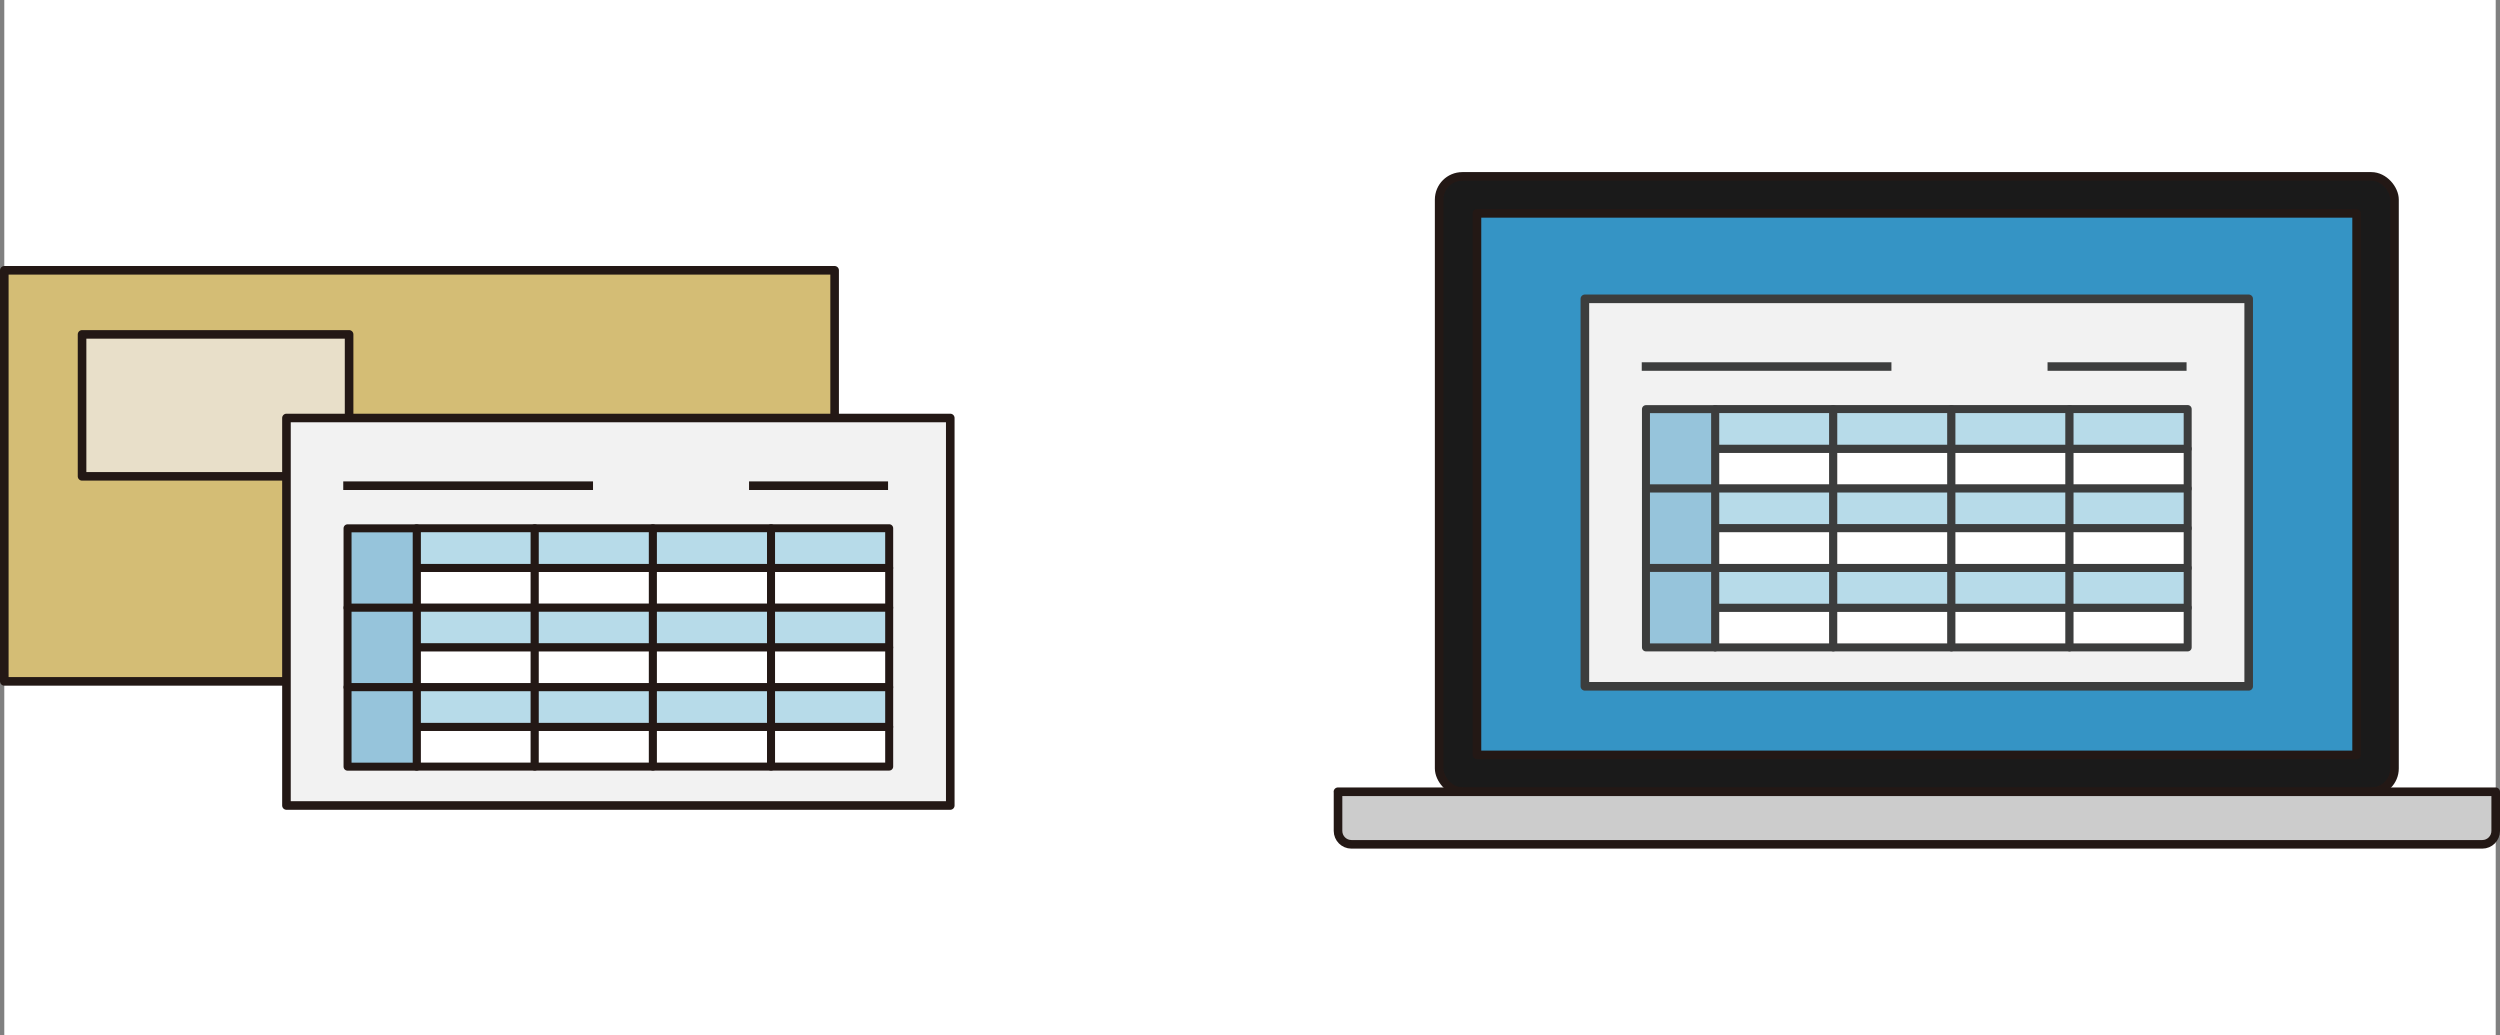
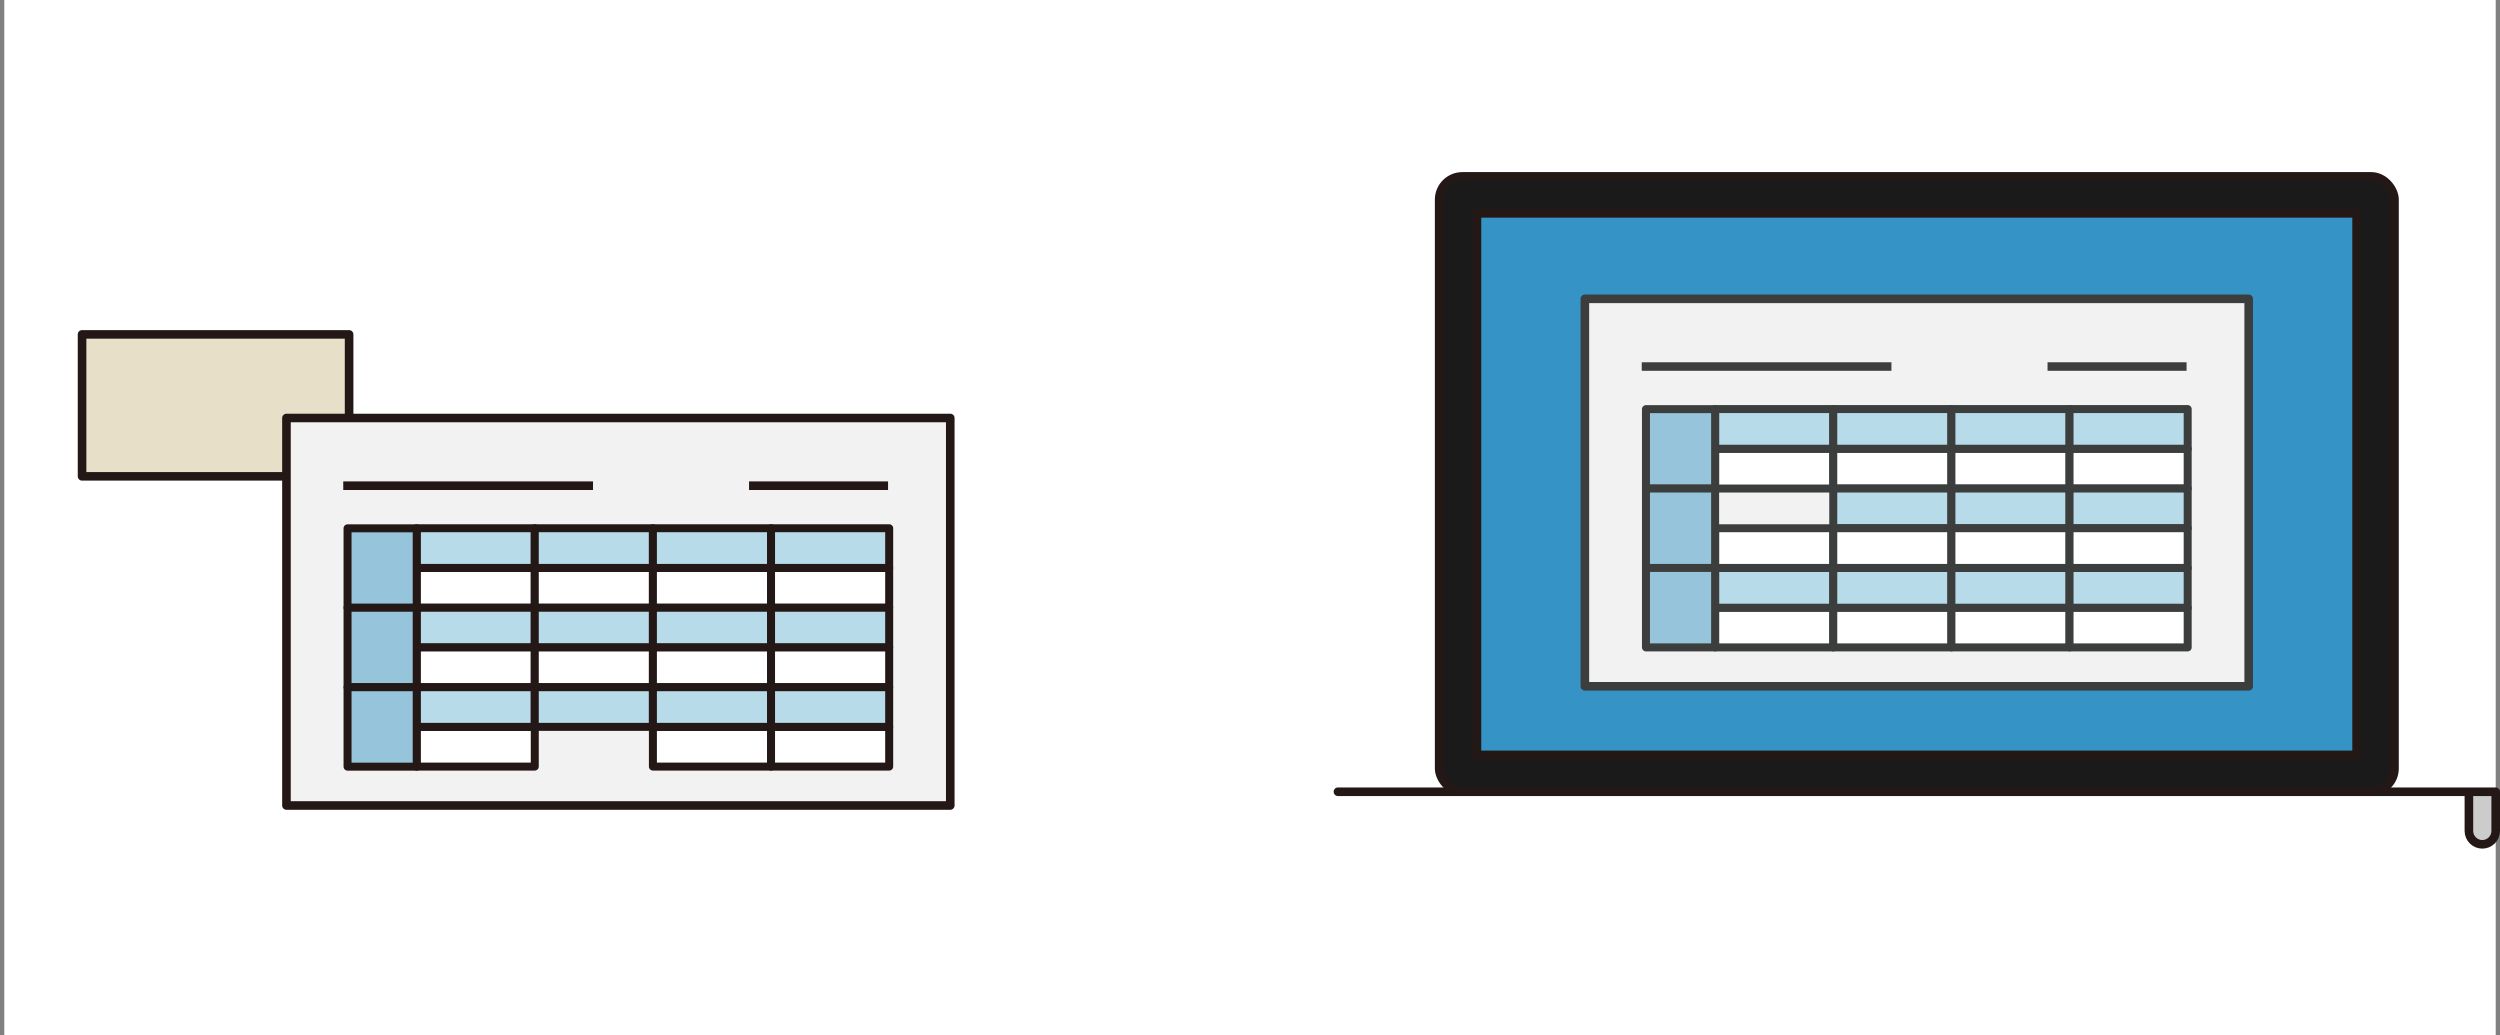
<svg xmlns="http://www.w3.org/2000/svg" id="_レイヤー_1" viewBox="0 0 290.97 120.51">
  <rect x="0" y="0" width="290.97" height="120.51" fill="#808080" stroke="none" />
  <defs>
    <style>.cls-1{fill:#ccc;}.cls-1,.cls-2,.cls-3,.cls-4,.cls-5,.cls-6,.cls-7,.cls-8,.cls-9,.cls-10,.cls-11,.cls-12,.cls-13,.cls-14,.cls-15{stroke-linejoin:round;}.cls-1,.cls-4,.cls-5,.cls-7,.cls-8,.cls-9,.cls-10,.cls-12,.cls-13,.cls-15{stroke:#231815;}.cls-1,.cls-4,.cls-5,.cls-7,.cls-12{stroke-linecap:round;}.cls-2,.cls-3,.cls-6,.cls-8,.cls-9,.cls-13{stroke-width:.93px;}.cls-2,.cls-3,.cls-6,.cls-11,.cls-14{stroke:#3c3d3d;}.cls-2,.cls-9{fill:#b7dbe9;}.cls-3,.cls-13{fill:#96c4db;}.cls-4{fill:#3594c5;}.cls-5{fill:#e8dfc9;}.cls-6,.cls-16,.cls-8,.cls-10,.cls-11{fill:#fff;}.cls-7{fill:#d4bd75;}.cls-16{stroke-width:0px;}.cls-12{fill:#1a1a1a;}.cls-14,.cls-15{fill:#f2f2f2;}</style>
  </defs>
  <rect class="cls-16" x=".5" width="289.97" height="120.51" />
-   <rect class="cls-7" x=".5" y="31.46" width="96.64" height="47.84" />
  <rect class="cls-5" x="9.55" y="38.92" width="31.08" height="16.52" />
  <rect class="cls-15" x="33.34" y="48.65" width="77.26" height="45.1" />
  <line class="cls-10" x1="39.95" y1="56.53" x2="69.02" y2="56.53" />
  <line class="cls-10" x1="87.18" y1="56.53" x2="103.36" y2="56.53" />
  <rect class="cls-8" x="48.49" y="66.11" width="13.75" height="4.62" />
  <rect class="cls-8" x="62.24" y="66.11" width="13.75" height="4.62" />
  <rect class="cls-8" x="75.99" y="66.11" width="13.75" height="4.62" />
  <rect class="cls-8" x="89.74" y="66.11" width="13.75" height="4.62" />
  <rect class="cls-9" x="48.49" y="70.73" width="13.75" height="4.62" />
  <rect class="cls-9" x="62.24" y="70.73" width="13.75" height="4.62" />
  <rect class="cls-9" x="75.99" y="70.73" width="13.75" height="4.62" />
  <rect class="cls-9" x="89.74" y="70.73" width="13.75" height="4.62" />
  <rect class="cls-8" x="48.49" y="75.36" width="13.75" height="4.62" />
  <rect class="cls-8" x="62.24" y="75.36" width="13.75" height="4.62" />
  <rect class="cls-8" x="75.99" y="75.36" width="13.75" height="4.62" />
  <rect class="cls-8" x="89.74" y="75.36" width="13.75" height="4.62" />
  <rect class="cls-9" x="48.49" y="61.48" width="13.75" height="4.62" />
  <rect class="cls-9" x="62.24" y="61.48" width="13.75" height="4.62" />
  <rect class="cls-9" x="75.99" y="61.48" width="13.75" height="4.62" />
  <rect class="cls-9" x="89.74" y="61.48" width="13.75" height="4.62" />
  <rect class="cls-8" x="48.49" y="84.6" width="13.75" height="4.62" />
-   <rect class="cls-8" x="62.24" y="84.6" width="13.75" height="4.62" />
  <rect class="cls-8" x="75.99" y="84.6" width="13.75" height="4.62" />
  <rect class="cls-8" x="89.74" y="84.6" width="13.75" height="4.62" />
  <rect class="cls-9" x="48.49" y="79.98" width="13.75" height="4.62" />
  <rect class="cls-9" x="62.24" y="79.98" width="13.75" height="4.62" />
  <rect class="cls-9" x="75.99" y="79.98" width="13.75" height="4.62" />
  <rect class="cls-9" x="89.74" y="79.98" width="13.75" height="4.62" />
  <rect class="cls-13" x="40.44" y="61.48" width="8.05" height="9.25" transform="translate(88.94 132.22) rotate(180)" />
  <rect class="cls-13" x="40.44" y="70.73" width="8.05" height="9.25" transform="translate(88.94 150.71) rotate(180)" />
  <rect class="cls-13" x="40.44" y="79.98" width="8.05" height="9.25" transform="translate(88.94 169.21) rotate(180)" />
  <rect class="cls-12" x="167.5" y="20.53" width="111.19" height="71.61" rx="2.7" ry="2.7" />
  <rect class="cls-4" x="171.9" y="24.83" width="102.38" height="63.03" />
-   <path class="cls-1" d="m155.72,92.15h134.75v4.56c0,.86-.7,1.56-1.56,1.56h-131.62c-.86,0-1.56-.7-1.56-1.56v-4.56h0Z" />
+   <path class="cls-1" d="m155.72,92.15h134.75v4.56c0,.86-.7,1.56-1.56,1.56c-.86,0-1.56-.7-1.56-1.56v-4.56h0Z" />
  <rect class="cls-14" x="184.46" y="34.78" width="77.26" height="45.1" />
  <line class="cls-11" x1="191.08" y1="42.66" x2="220.14" y2="42.66" />
  <line class="cls-11" x1="238.31" y1="42.66" x2="254.49" y2="42.66" />
  <rect class="cls-6" x="199.62" y="52.24" width="13.75" height="4.62" />
  <rect class="cls-6" x="213.37" y="52.24" width="13.75" height="4.62" />
  <rect class="cls-6" x="227.12" y="52.24" width="13.75" height="4.62" />
  <rect class="cls-6" x="240.87" y="52.24" width="13.75" height="4.62" />
-   <rect class="cls-2" x="199.62" y="56.86" width="13.75" height="4.62" />
  <rect class="cls-2" x="213.37" y="56.86" width="13.75" height="4.62" />
  <rect class="cls-2" x="227.12" y="56.86" width="13.75" height="4.62" />
  <rect class="cls-2" x="240.87" y="56.86" width="13.75" height="4.62" />
  <rect class="cls-6" x="199.62" y="61.48" width="13.75" height="4.62" />
  <rect class="cls-6" x="213.37" y="61.48" width="13.75" height="4.62" />
  <rect class="cls-6" x="227.12" y="61.48" width="13.75" height="4.62" />
  <rect class="cls-6" x="240.87" y="61.48" width="13.75" height="4.62" />
  <rect class="cls-2" x="199.62" y="47.61" width="13.75" height="4.62" />
  <rect class="cls-2" x="213.37" y="47.61" width="13.75" height="4.62" />
  <rect class="cls-2" x="227.12" y="47.61" width="13.75" height="4.62" />
  <rect class="cls-2" x="240.87" y="47.61" width="13.75" height="4.62" />
  <rect class="cls-6" x="199.62" y="70.73" width="13.75" height="4.62" />
  <rect class="cls-6" x="213.37" y="70.73" width="13.75" height="4.62" />
  <rect class="cls-6" x="227.12" y="70.73" width="13.75" height="4.62" />
  <rect class="cls-6" x="240.87" y="70.73" width="13.75" height="4.62" />
  <rect class="cls-2" x="199.62" y="66.11" width="13.75" height="4.62" />
  <rect class="cls-2" x="213.37" y="66.11" width="13.75" height="4.62" />
  <rect class="cls-2" x="227.12" y="66.11" width="13.75" height="4.62" />
  <rect class="cls-2" x="240.87" y="66.11" width="13.75" height="4.62" />
  <rect class="cls-3" x="191.57" y="47.61" width="8.05" height="9.25" transform="translate(391.19 104.48) rotate(180)" />
  <rect class="cls-3" x="191.57" y="56.86" width="8.05" height="9.25" transform="translate(391.19 122.97) rotate(180)" />
  <rect class="cls-3" x="191.57" y="66.11" width="8.05" height="9.25" transform="translate(391.19 141.46) rotate(180)" />
</svg>